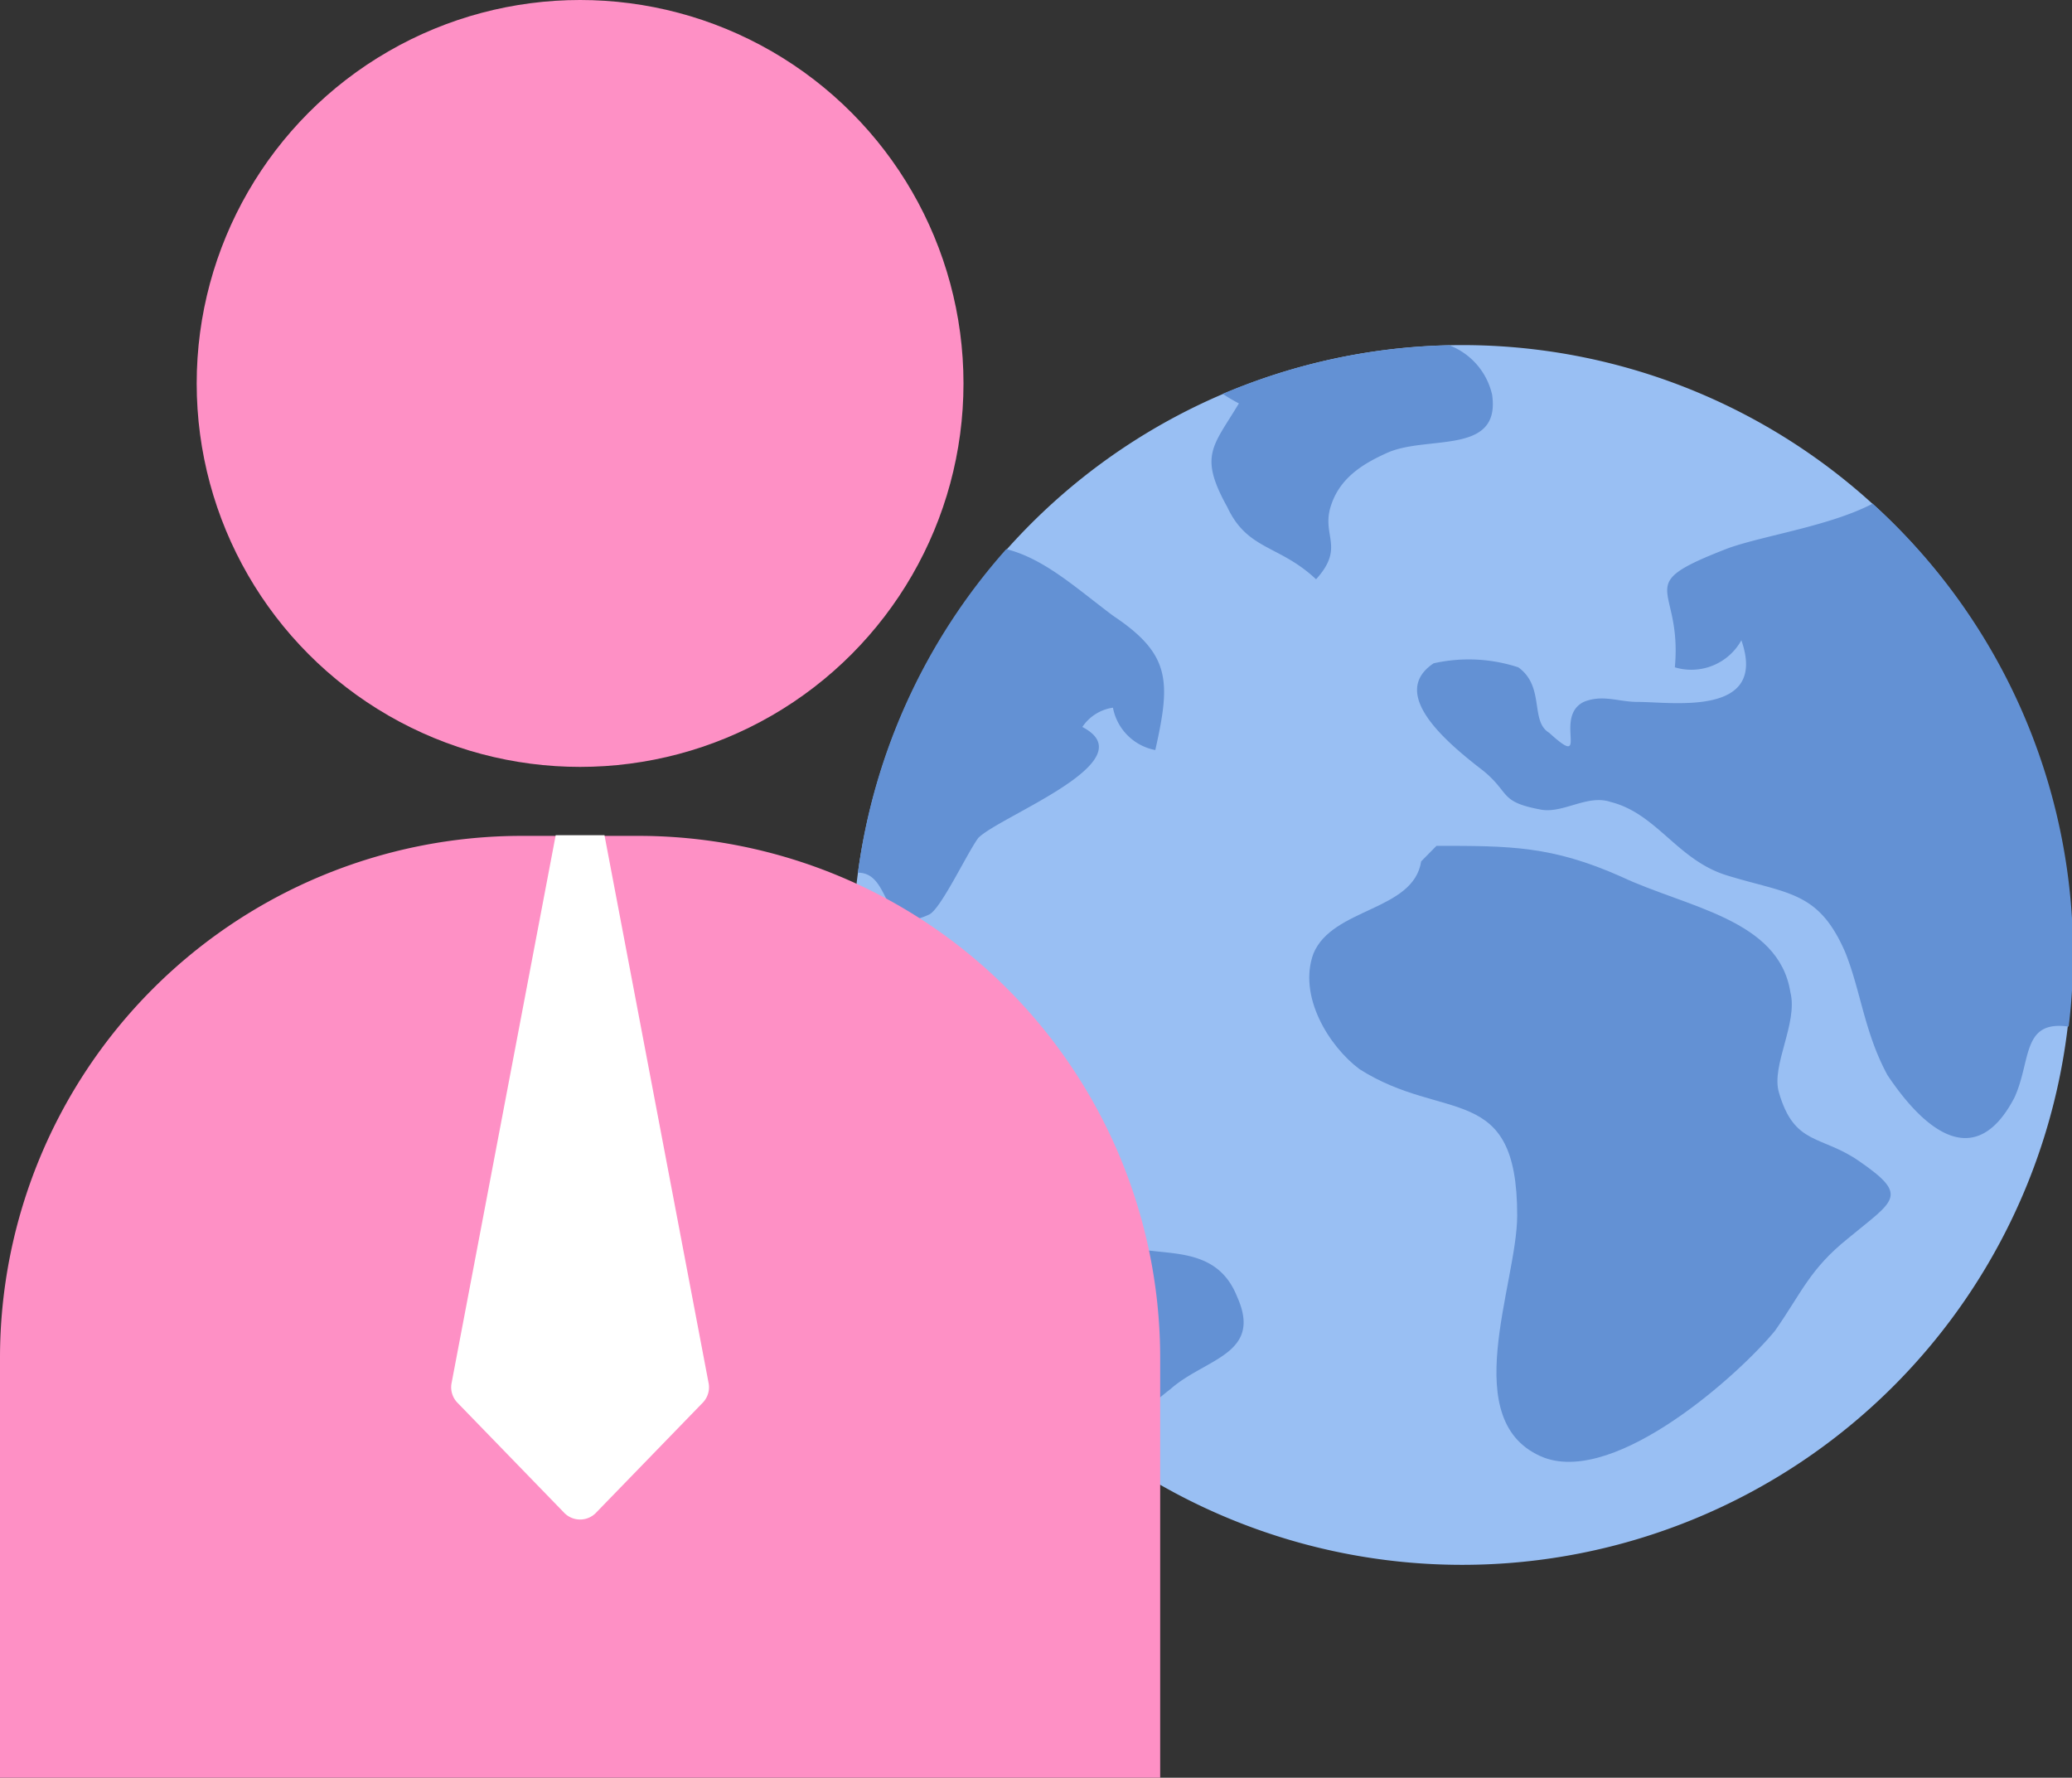
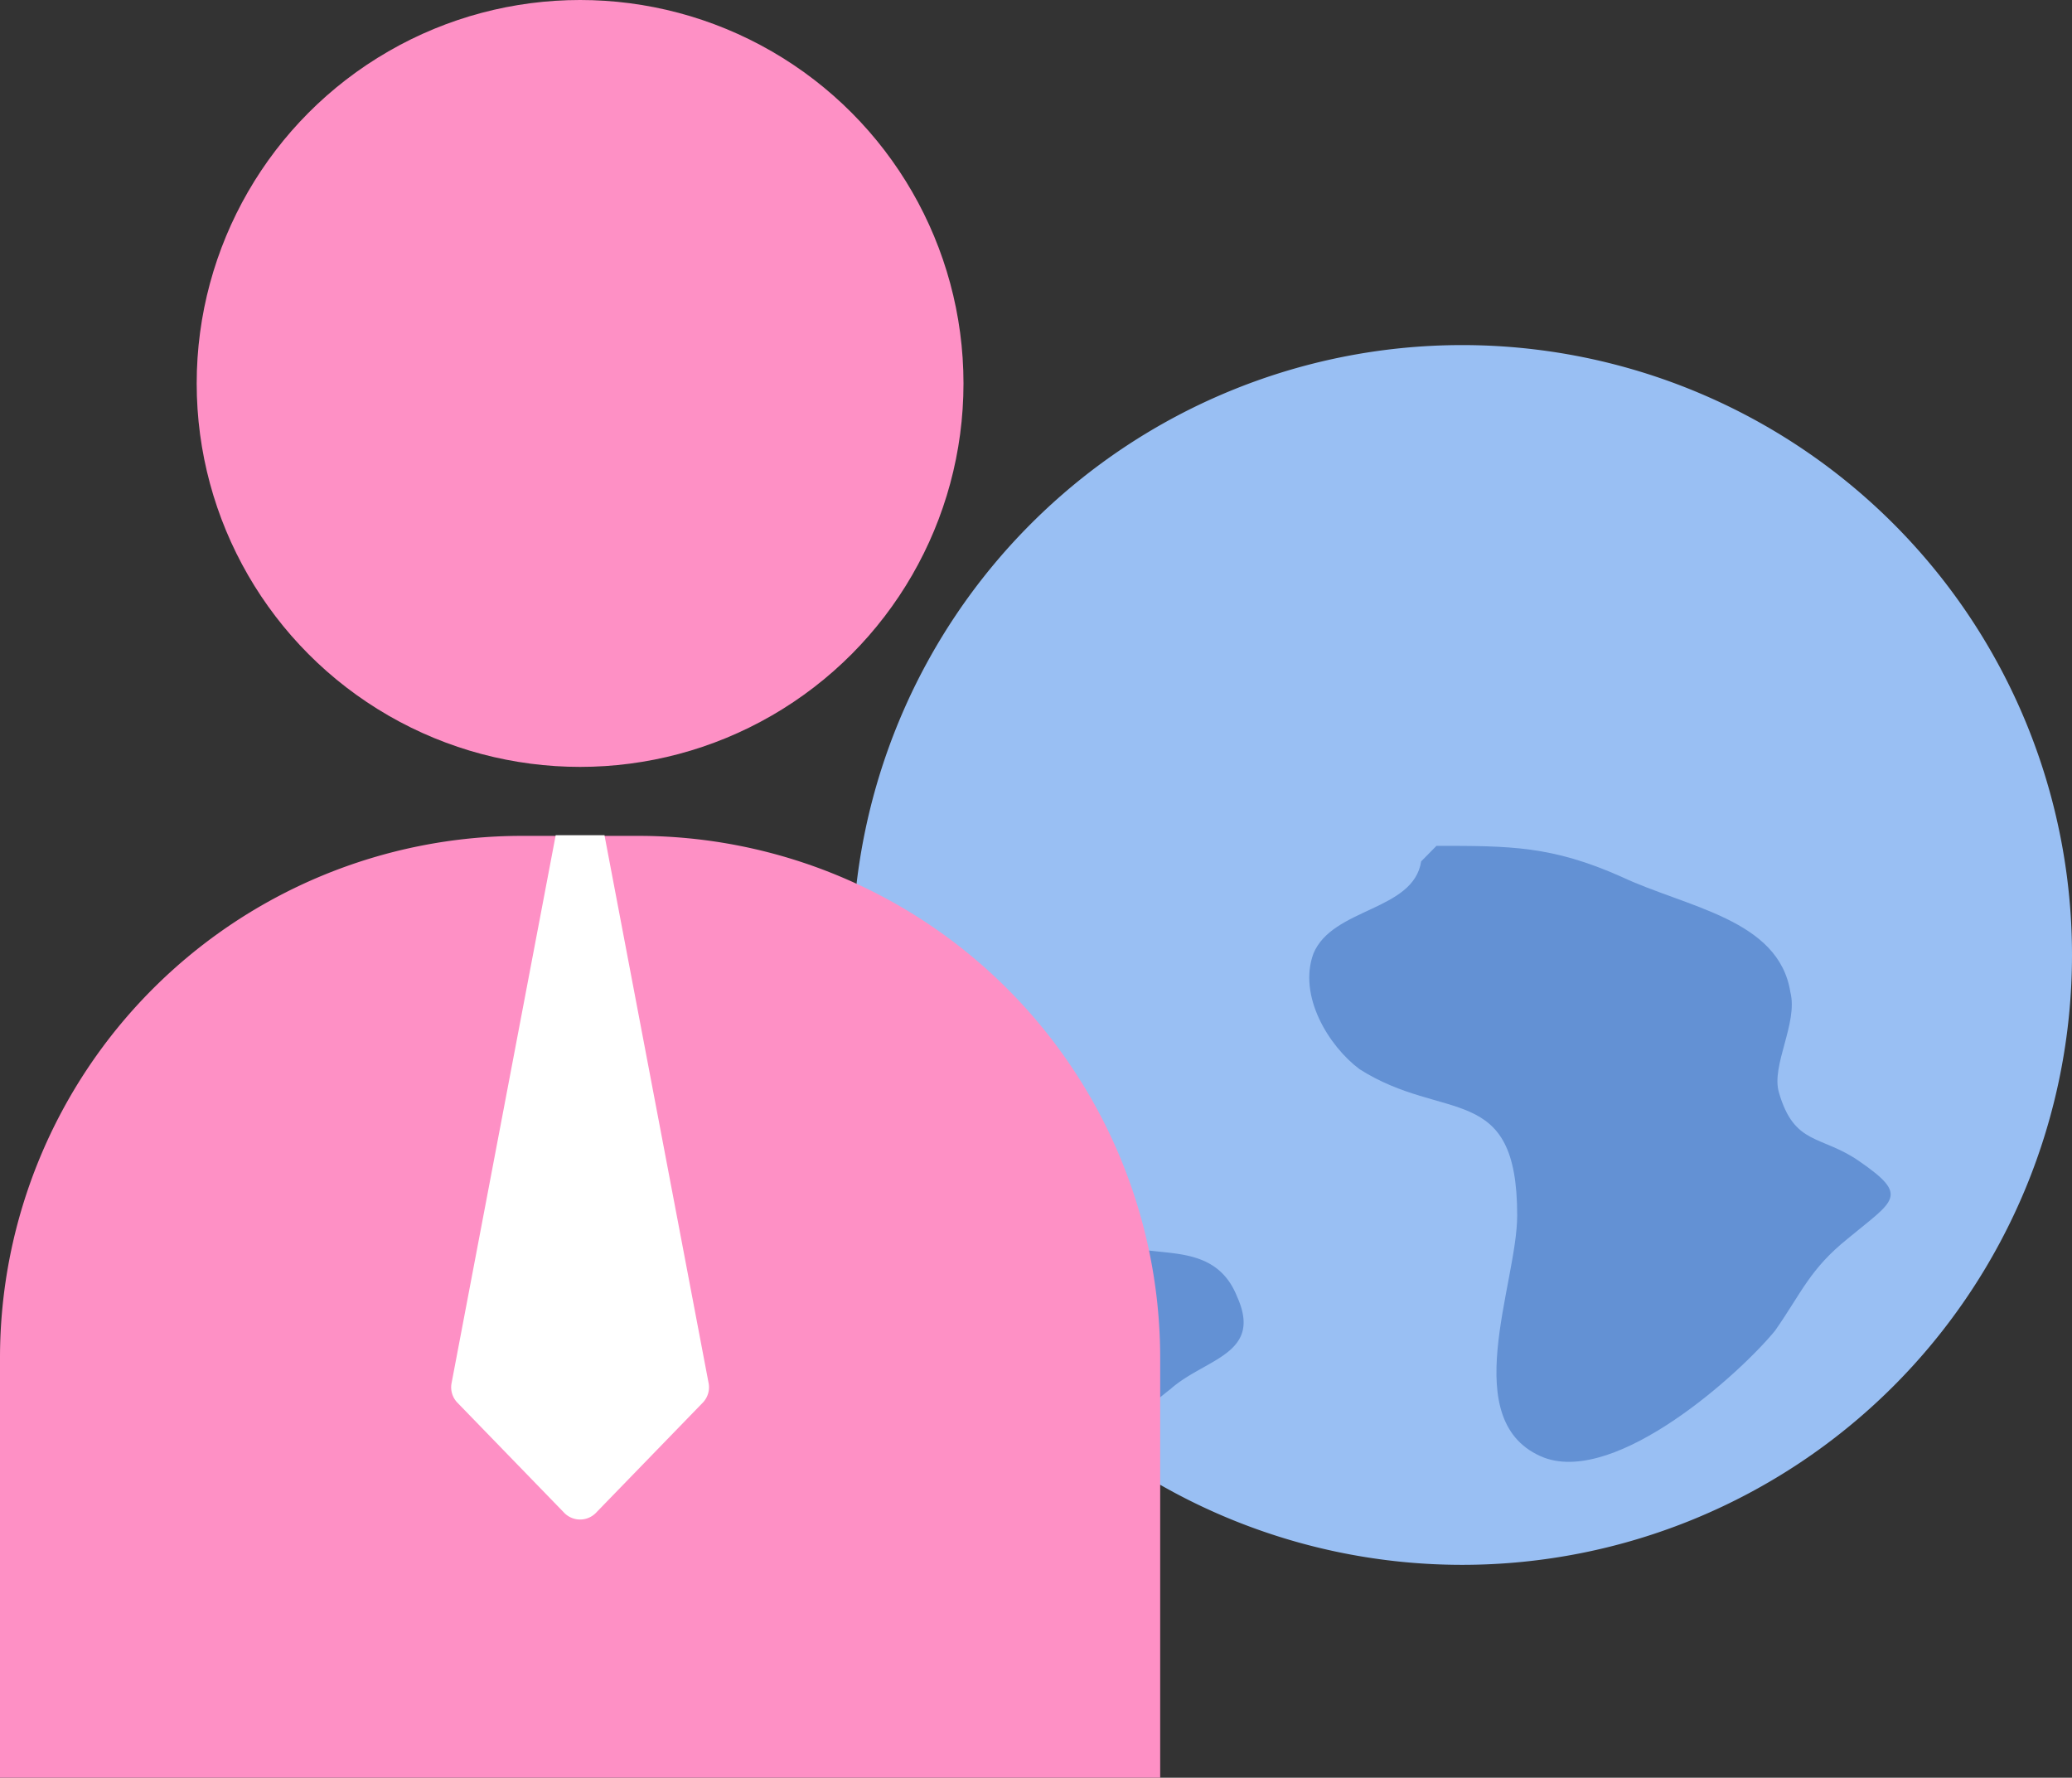
<svg xmlns="http://www.w3.org/2000/svg" viewBox="0 0 93.44 80.16">
  <rect x="0" y="0" width="93.44" height="80.16" fill="#333333" stroke="none" />
  <defs>
    <style>.cls-1{fill:#99bff3;}.cls-2{fill:#6391d4;}.cls-3{fill:#fe90c5;}.cls-4{fill:#fff;}</style>
  </defs>
  <g id="レイヤー_2" data-name="レイヤー 2">
    <g id="_Layer_" data-name="&lt;Layer&gt;">
      <path class="cls-1" d="M93.44,43.06a27.5,27.5,0,1,1-27.5-27.5A27.5,27.5,0,0,1,93.44,43.06Z" />
      <path class="cls-2" d="M64.09,38.84c-.35,2.25-4,2.08-4.86,4.16-.7,1.91.69,4.17,2.08,5.21,3.82,2.43,7.11.52,7.11,6.59,0,3.12-2.77,9.37,1.22,10.93,3.3,1.21,8.85-3.82,10.41-5.73,1.21-1.73,1.56-2.77,3.29-4.16,2.09-1.73,2.78-1.91.52-3.47-1.73-1.21-2.94-.69-3.64-3.12-.35-1.22.87-3.12.52-4.51-.52-3.3-4.68-3.82-7.63-5.21-3.13-1.39-5-1.39-8.33-1.39Z" />
-       <path class="cls-2" d="M84.45,22.71c-1.91,1-4.87,1.43-6.49,2-4.51,1.74-2.08,1.56-2.43,5.38a2.58,2.58,0,0,0,3-1.22c1.21,3.47-3.12,2.78-4.68,2.78-.87,0-1.57-.35-2.43,0-1.39.69.34,3.12-1.56,1.39-.87-.52-.18-2.08-1.39-2.95a7.2,7.2,0,0,0-3.82-.18c-2.08,1.39.69,3.65,2.26,4.86,1.21,1,.69,1.39,2.6,1.74,1,.17,2.08-.7,3.12-.35,2.08.52,3,2.6,5.21,3.3,2.77.86,4.16.69,5.37,3.47.7,1.73.87,3.64,1.91,5.55,1.74,2.6,4,4.33,5.73,1,.76-1.68.32-3.49,2.44-3.19a26.84,26.84,0,0,0,.2-3.24A27.45,27.45,0,0,0,84.45,22.71Z" />
      <path class="cls-2" d="M50.16,55.83c-.52-.52-.87-2.78-1.39-3.47-.17-.52-1-.52-1.39-.87-.35-.52.18-1.56-.52-1.91-1-.69-2.08-.35-3.12-.69-1.74-.52-.87.17-2.26-1.39-1-1-1.78-3.09-3-4.13a27.47,27.47,0,0,0,11.37,22,22.5,22.5,0,0,1,2.94-2.74c1.56-1.38,4.17-1.56,3-4.16C54.67,55.65,51.55,57,50.16,55.83Z" />
-       <path class="cls-2" d="M50.19,27.76c-1.68-1.26-3.1-2.57-4.81-3a27.36,27.36,0,0,0-6.69,14.59c1.57,0,1,2.92,3.18,1.9.52-.17,1.73-2.77,2.25-3.47,1-1,7.63-3.47,4.69-5a2,2,0,0,1,1.38-.87,2.4,2.4,0,0,0,1.91,1.91C52.8,30.71,52.8,29.5,50.19,27.76Z" />
-       <path class="cls-2" d="M65.36,15.57a27.61,27.61,0,0,0-10.22,2.19,7.74,7.74,0,0,0,.73.43c-1.17,1.95-1.82,2.34-.52,4.68.91,1.95,2.34,1.69,4,3.25,1.3-1.43.26-1.95.65-3.25s1.43-1.95,2.6-2.47c1.82-.78,5.08.13,4.69-2.6A3.13,3.13,0,0,0,65.36,15.57Z" />
    </g>
    <g id="レイヤー_6" data-name="レイヤー 6">
      <circle class="cls-3" cx="26.16" cy="17.29" r="17.29" />
      <path class="cls-3" d="M23.54,37.69h5.25A23.54,23.54,0,0,1,52.32,61.22V80.16a0,0,0,0,1,0,0H0a0,0,0,0,1,0,0V61.22A23.54,23.54,0,0,1,23.54,37.69Z" />
      <path class="cls-4" d="M26.85,68.24l4.85-5a1,1,0,0,0,.26-.85l-4.7-24.73h-2.2l-4.7,24.73a1,1,0,0,0,.26.85l4.85,5A1,1,0,0,0,26.85,68.24Z" />
    </g>
  </g>
</svg>